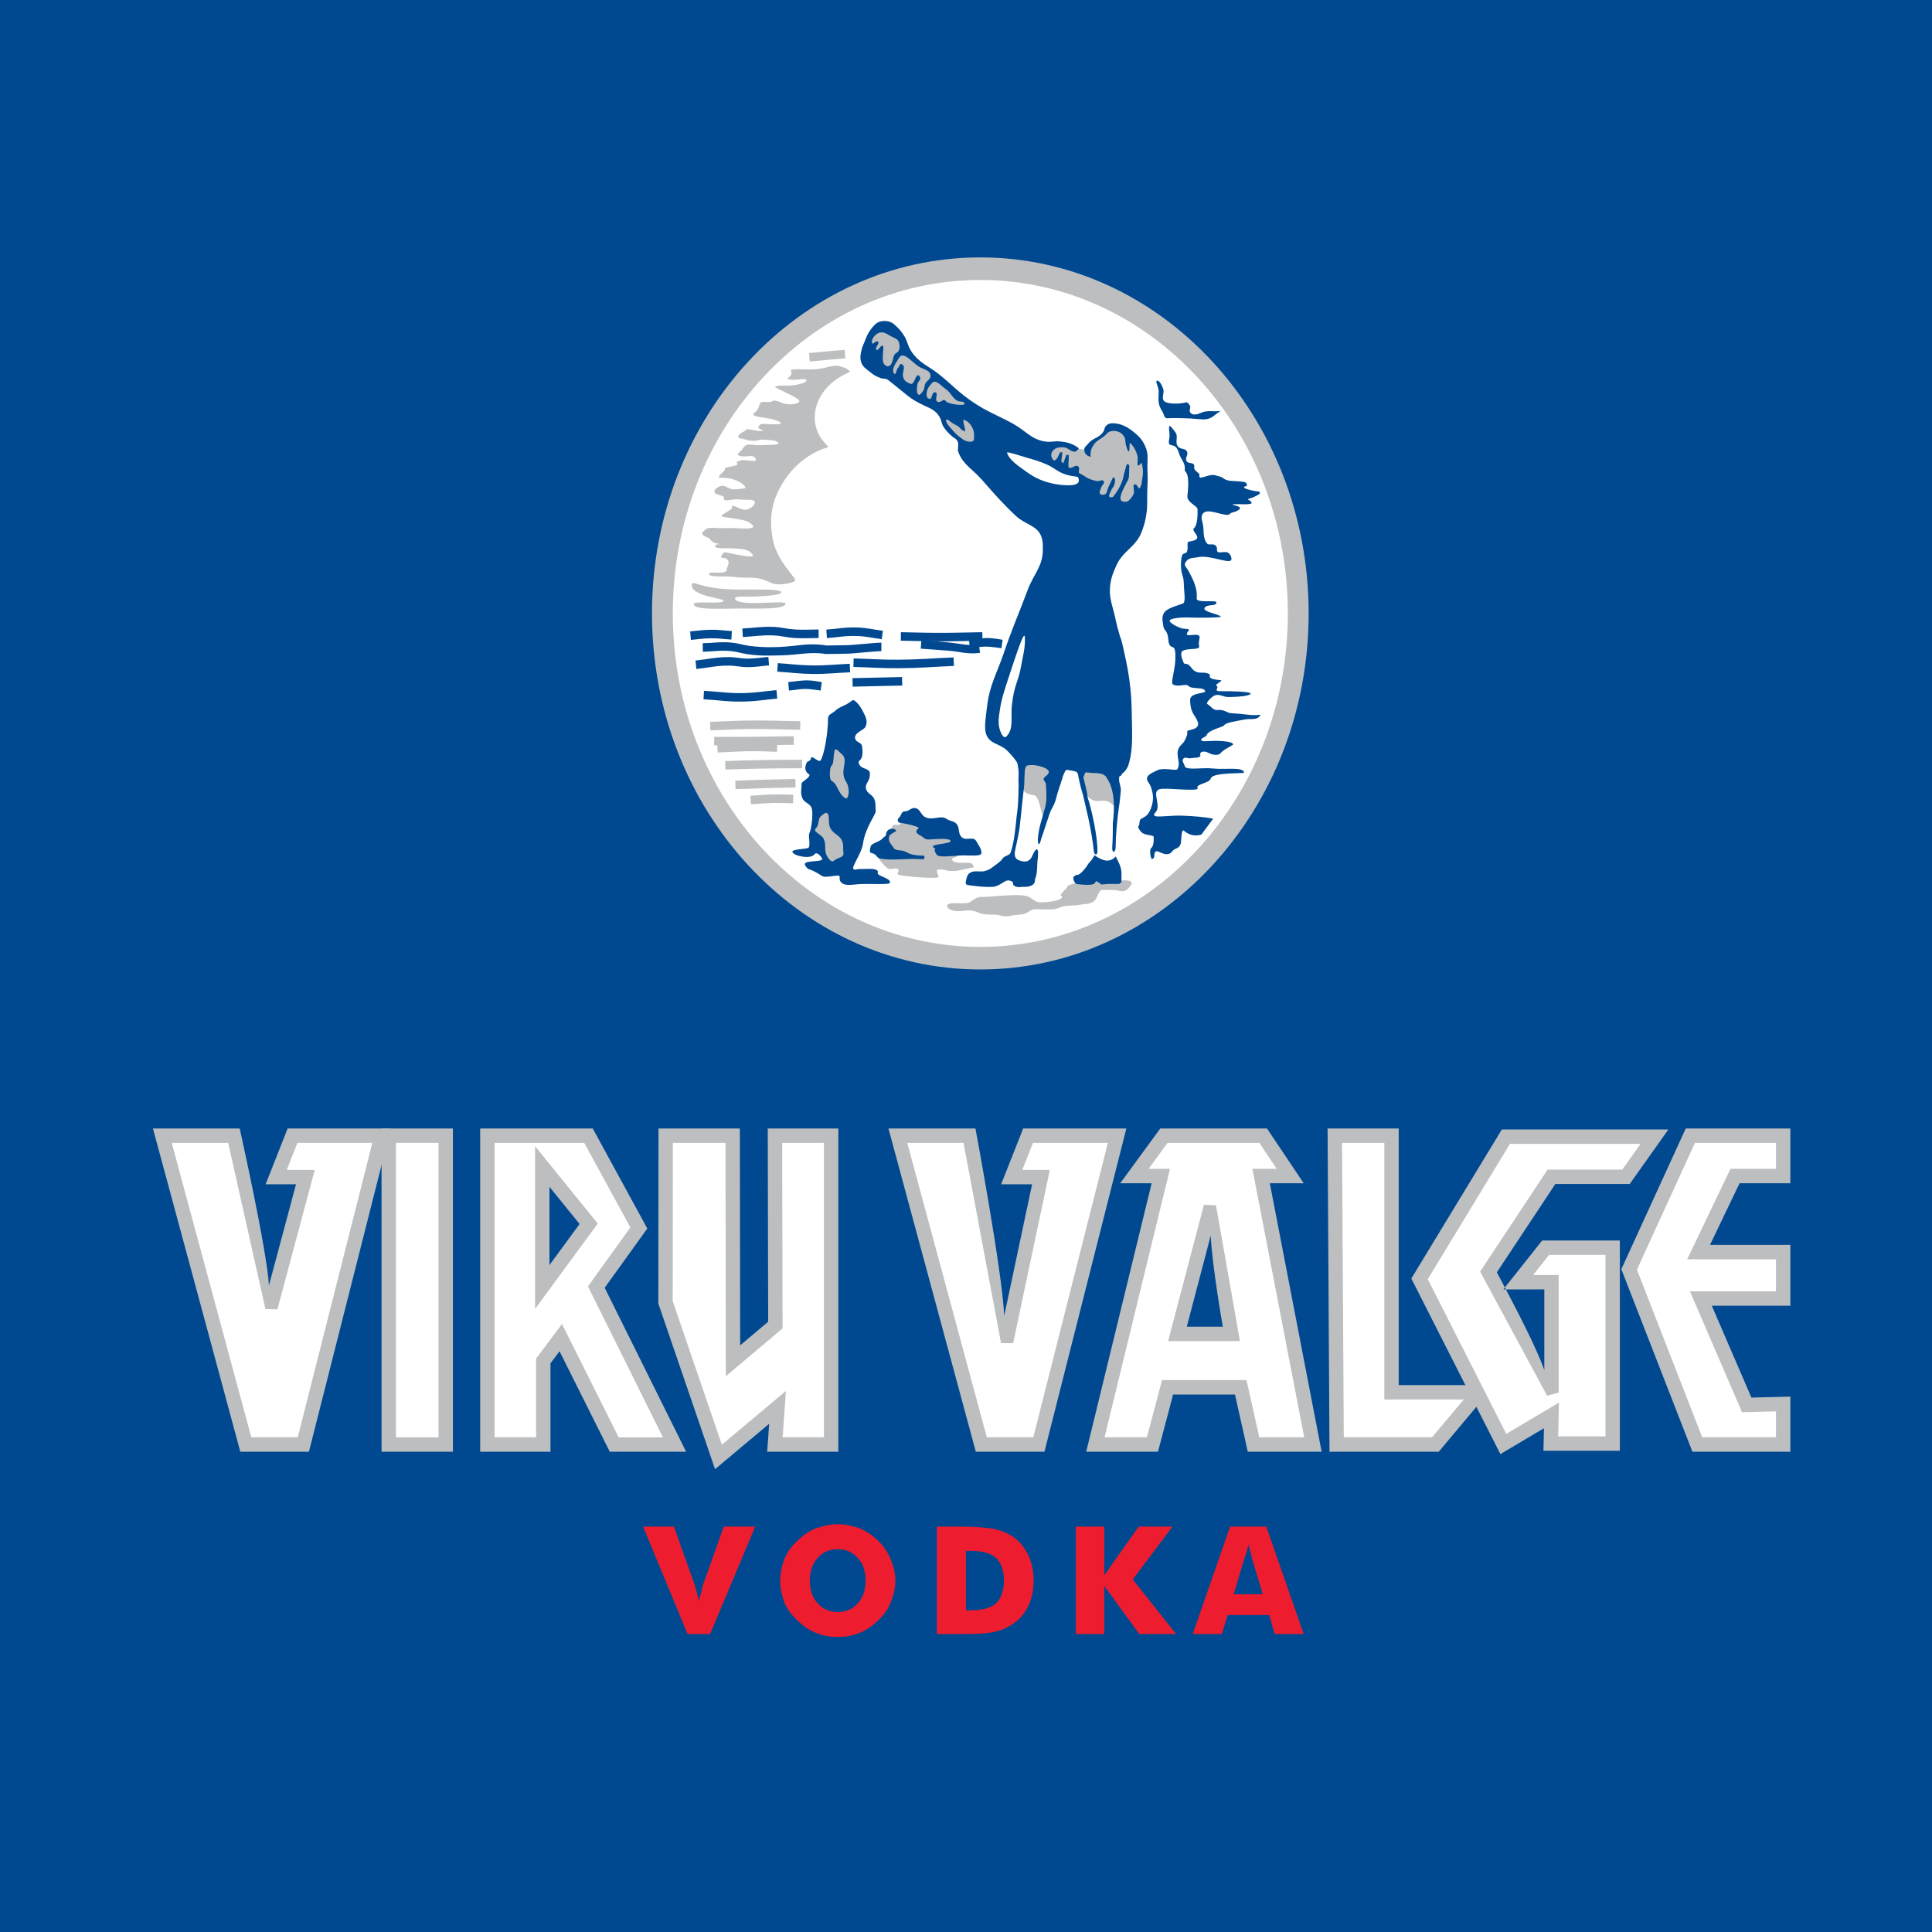
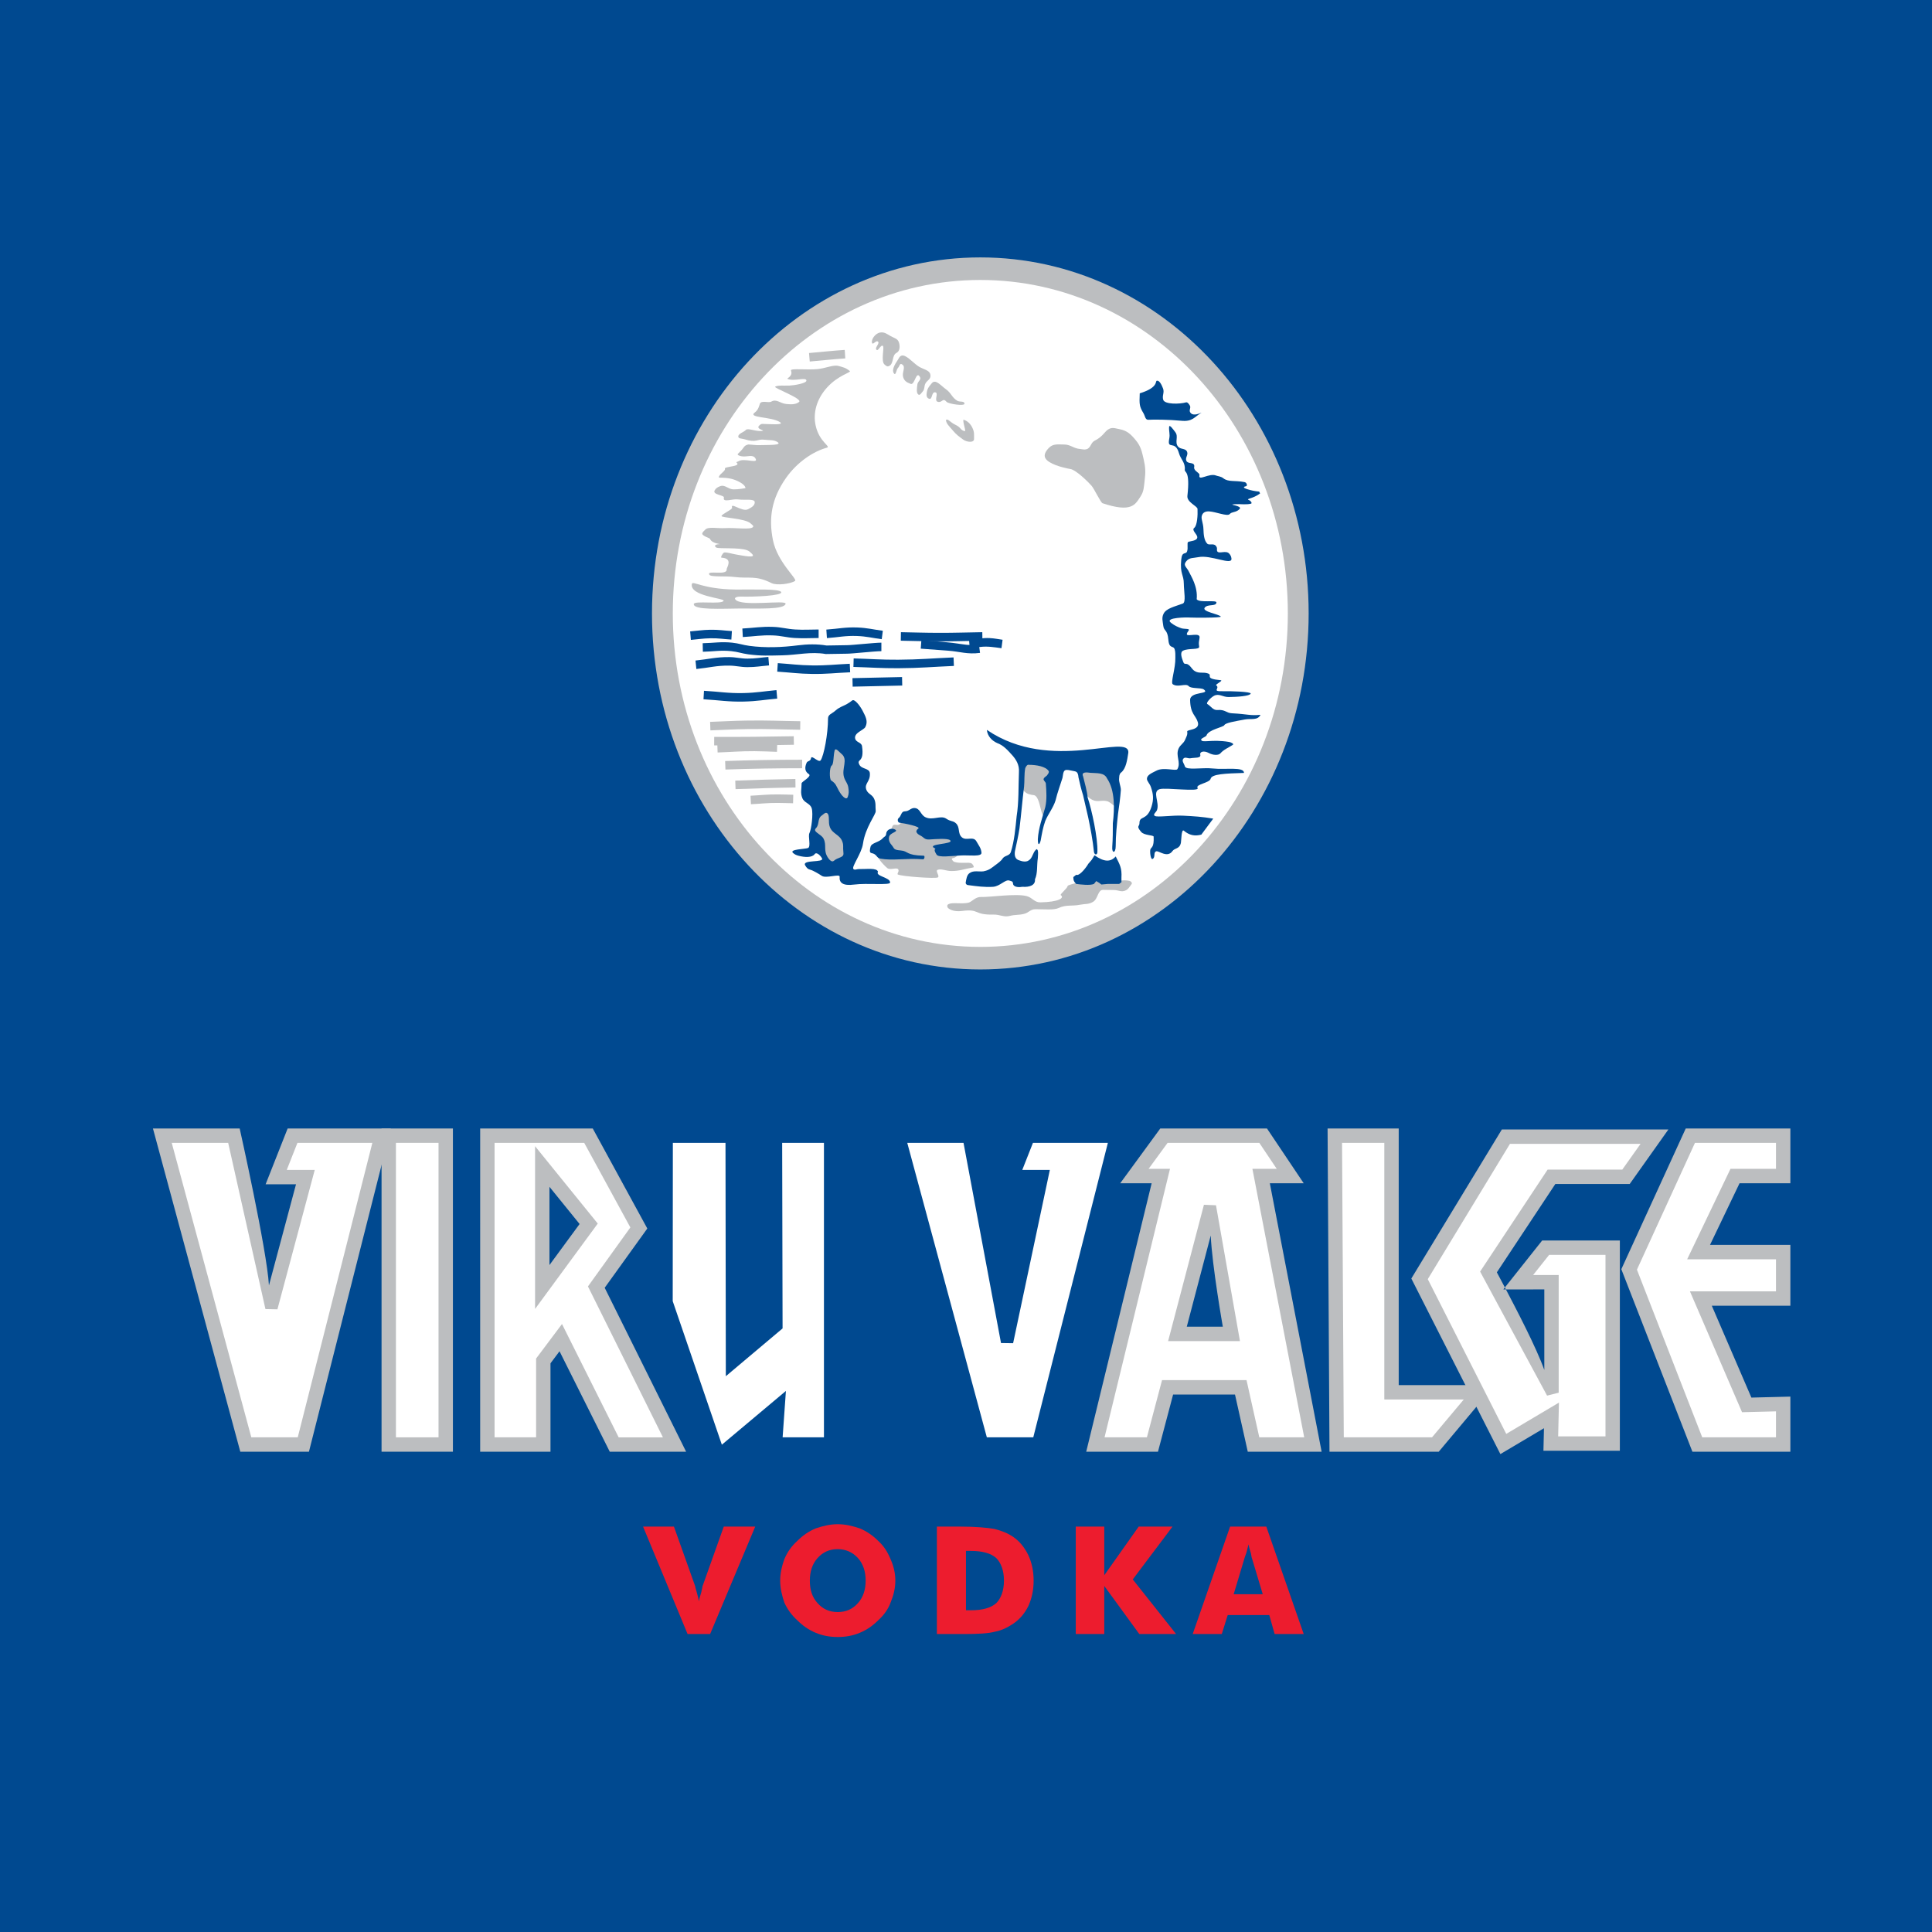
<svg xmlns="http://www.w3.org/2000/svg" version="1.0" id="Layer_1" x="0px" y="0px" width="192.756px" height="192.756px" viewBox="0 0 192.756 192.756" enable-background="new 0 0 192.756 192.756" xml:space="preserve">
  <g>
    <polygon fill-rule="evenodd" clip-rule="evenodd" fill="#004990" points="0,0 192.756,0 192.756,192.756 0,192.756 0,0  " />
    <path fill-rule="evenodd" clip-rule="evenodd" fill="#ED1C2E" d="M68.599,163.027l-4.441-10.719h3.08l2.131,5.98   c0,0.119,0.06,0.236,0.119,0.475c0.059,0.236,0.178,0.592,0.236,1.006c0.06-0.355,0.178-0.65,0.237-0.889   c0.059-0.295,0.119-0.473,0.119-0.592l2.131-5.98h3.139l-4.501,10.719H68.599L68.599,163.027z" />
    <path fill-rule="evenodd" clip-rule="evenodd" fill="#ED1C2E" d="M89.327,157.697c0,0.77-0.178,1.48-0.474,2.191   c-0.237,0.652-0.652,1.244-1.244,1.777c-0.533,0.533-1.125,0.947-1.835,1.242c-0.711,0.297-1.422,0.416-2.191,0.416   c-0.77,0-1.481-0.119-2.191-0.416c-0.71-0.295-1.303-0.709-1.836-1.242c-0.592-0.533-1.006-1.125-1.303-1.777   c-0.237-0.711-0.414-1.422-0.414-2.191s0.177-1.48,0.414-2.133c0.296-0.709,0.71-1.303,1.303-1.836   c0.533-0.531,1.125-0.947,1.836-1.242c0.71-0.238,1.421-0.416,2.191-0.416c0.77,0,1.48,0.178,2.191,0.416   c0.71,0.295,1.303,0.711,1.835,1.242c0.592,0.533,0.948,1.127,1.244,1.836C89.149,156.217,89.327,156.928,89.327,157.697   L89.327,157.697z M83.582,160.836c0.829,0,1.48-0.295,2.014-0.889c0.532-0.592,0.77-1.361,0.77-2.25s-0.237-1.658-0.77-2.25   c-0.533-0.592-1.244-0.889-2.014-0.889c-0.829,0-1.481,0.297-2.014,0.889c-0.533,0.592-0.77,1.361-0.77,2.25   c0,0.947,0.237,1.658,0.77,2.25C82.101,160.541,82.753,160.836,83.582,160.836L83.582,160.836z" />
    <path fill-rule="evenodd" clip-rule="evenodd" fill="#ED1C2E" d="M93.473,163.027v-10.719h2.25c1.658,0,2.843,0.117,3.494,0.236   c0.711,0.178,1.303,0.414,1.836,0.77c0.711,0.475,1.185,1.125,1.54,1.836c0.354,0.771,0.532,1.6,0.532,2.547   s-0.178,1.777-0.532,2.547c-0.355,0.711-0.829,1.303-1.54,1.777c-0.533,0.354-1.125,0.65-1.777,0.77   c-0.651,0.178-1.658,0.236-3.079,0.236h-0.474H93.473L93.473,163.027z M96.374,160.658h0.474c1.185,0,2.014-0.236,2.547-0.711   c0.474-0.473,0.77-1.244,0.77-2.25s-0.296-1.775-0.77-2.25c-0.533-0.475-1.362-0.711-2.547-0.711h-0.474V160.658L96.374,160.658z" />
    <polygon fill-rule="evenodd" clip-rule="evenodd" fill="#ED1C2E" points="107.33,163.027 107.33,152.309 110.173,152.309    110.173,157.164 113.607,152.309 116.983,152.309 113.016,157.578 117.339,163.027 113.667,163.027 110.173,158.23    110.173,163.027 107.33,163.027  " />
    <path fill-rule="evenodd" clip-rule="evenodd" fill="#ED1C2E" d="M123.083,159.059h2.902l-1.066-3.553   c-0.059-0.117-0.059-0.297-0.118-0.533s-0.178-0.533-0.236-0.889c-0.06,0.238-0.119,0.475-0.178,0.711   c-0.06,0.238-0.178,0.475-0.237,0.711L123.083,159.059L123.083,159.059z M118.997,163.027l3.73-10.719h3.613l3.73,10.719h-2.901   l-0.533-1.895h-4.146l-0.593,1.895H118.997L118.997,163.027z" />
    <path fill-rule="evenodd" clip-rule="evenodd" fill="#BCBEC0" d="M26.833,128.244l2.7-10.088h-3.032l2.197-5.566h10.296   l-8.171,32.248h-6.848L15.26,112.59h8.653C23.913,112.59,26.624,124.678,26.833,128.244L26.833,128.244z" />
    <polygon fill-rule="evenodd" clip-rule="evenodd" fill="#BCBEC0" points="38.068,112.59 45.187,112.59 45.187,144.838    38.068,144.838 38.068,112.59  " />
    <path fill-rule="evenodd" clip-rule="evenodd" fill="#BCBEC0" d="M54.922,144.838h-7.015V112.59h11.232l5.443,9.979l-4.252,5.912   l8.124,16.357h-7.618l-5.012-10.023l-0.902,1.205V144.838L54.922,144.838z M57.826,122.119l-3.007-3.711v7.807L57.826,122.119   L57.826,122.119z" />
-     <polygon fill-rule="evenodd" clip-rule="evenodd" fill="#BCBEC0" points="76.599,112.59 83.64,112.59 83.64,144.838    76.543,144.838 76.741,142.049 71.34,146.58 65.682,130.055 65.698,112.59 73.815,112.59 73.847,134.225 76.641,131.871    76.599,112.59  " />
-     <path fill-rule="evenodd" clip-rule="evenodd" fill="#BCBEC0" d="M100.191,131.277l2.781-13.121h-3.089l2.198-5.566h10.295   l-8.17,32.248h-6.849l-8.715-32.248h8.678C97.321,112.59,99.983,126.805,100.191,131.277L100.191,131.277z" />
    <polygon fill-rule="evenodd" clip-rule="evenodd" fill="#BCBEC0" points="143.543,144.838 132.644,144.838 132.453,112.59    139.55,112.59 139.55,138.195 149.113,138.195 143.543,144.838  " />
    <polygon fill-rule="evenodd" clip-rule="evenodd" fill="#BCBEC0" points="168.186,112.59 178.625,112.59 178.625,118.053    173.555,118.053 170.608,124.203 178.625,124.203 178.625,130.271 170.786,130.271 174.737,139.438 178.625,139.34    178.625,144.838 168.852,144.838 161.76,126.629 168.186,112.59  " />
    <path fill-rule="evenodd" clip-rule="evenodd" fill="#BCBEC0" d="M154.076,136.684v-8.039l-3.831,0.002l-0.257-0.002   c3.875-4.881,0,0,3.875-4.881h7.75v20.979h-7.624l0.052-2.248l-4.348,2.58l-8.885-17.516l9.034-14.873h16.616l-3.861,5.441h-7.42   l-5.836,8.814l0.802,1.51C151.224,130.51,153.275,134.422,154.076,136.684L154.076,136.684z" />
    <path fill-rule="evenodd" clip-rule="evenodd" fill="#BCBEC0" d="M117.041,139.133l-1.51,5.705h-7.159l6.529-26.785h-3.136   l3.996-5.463h10.646l3.663,5.463h-3.379l5.168,26.785h-7.368l-1.275-5.705H117.041L117.041,139.133z M120.796,123.264l-2.391,9.102   h3.596C122.001,132.365,120.928,126.283,120.796,123.264L120.796,123.264z" />
    <polygon fill-rule="evenodd" clip-rule="evenodd" fill="#FFFFFF" points="25.074,143.402 29.707,143.402 37.15,114.023    29.675,114.023 28.61,116.723 31.402,116.723 27.679,130.631 26.483,130.607 22.765,114.023 17.134,114.023 25.074,143.402  " />
    <polygon fill-rule="evenodd" clip-rule="evenodd" fill="#FFFFFF" points="43.752,114.023 39.503,114.023 39.503,143.402    43.752,143.402 43.752,114.023  " />
    <path fill-rule="evenodd" clip-rule="evenodd" fill="#FFFFFF" d="M49.342,143.402h4.145v-7.861l2.583-3.443l5.653,11.305h4.417   l-7.479-15.057l4.23-5.883l-4.603-8.439h-8.945V143.402L49.342,143.402z M53.384,114.357l6.254,7.719l-6.254,8.518V114.357   L53.384,114.357z" />
    <polygon fill-rule="evenodd" clip-rule="evenodd" fill="#FFFFFF" points="82.205,114.023 78.037,114.023 78.078,132.537    72.416,137.305 72.383,114.023 67.131,114.023 67.117,129.816 72.02,144.137 78.411,138.773 78.083,143.402 82.205,143.402    82.205,114.023  " />
    <polygon fill-rule="evenodd" clip-rule="evenodd" fill="#FFFFFF" points="98.457,143.402 103.09,143.402 110.533,114.023    103.058,114.023 101.993,116.723 104.743,116.723 101.079,134.012 99.871,133.996 96.13,114.023 90.518,114.023 98.457,143.402     " />
    <path fill-rule="evenodd" clip-rule="evenodd" fill="#FFFFFF" d="M114.427,143.402l1.51-5.705h8.429l1.275,5.705h4.48   l-5.168-26.785h2.428l-1.739-2.594h-9.151l-1.897,2.594h2.136l-6.529,26.785H114.427L114.427,143.402z M116.544,133.801l3.573-13.6   l1.202,0.049l2.392,13.551H116.544L116.544,133.801z" />
    <polygon fill-rule="evenodd" clip-rule="evenodd" fill="#FFFFFF" points="134.07,143.402 142.873,143.402 146.038,139.629    138.114,139.629 138.114,114.023 133.896,114.023 134.07,143.402  " />
    <polygon fill-rule="evenodd" clip-rule="evenodd" fill="#FFFFFF" points="177.19,114.023 169.107,114.023 163.317,126.674    169.832,143.402 177.19,143.402 177.19,140.811 173.804,140.896 168.604,128.836 177.19,128.836 177.19,125.639 168.329,125.639    172.65,116.617 177.19,116.617 177.19,114.023  " />
    <polygon fill-rule="evenodd" clip-rule="evenodd" fill="#FFFFFF" points="161.856,116.691 163.681,114.121 150.65,114.121    142.449,127.621 150.279,143.059 155.537,139.938 155.458,143.307 160.179,143.307 160.179,125.199 154.557,125.199    152.959,127.211 155.511,127.211 155.511,138.949 154.353,139.242 147.671,126.867 154.407,116.691 161.856,116.691  " />
    <path fill-rule="evenodd" clip-rule="evenodd" fill="#FFFFFF" d="M66.838,61.332c0-18.727,13.999-33.906,31.269-33.906   c17.27,0,31.269,15.18,31.269,33.906s-13.999,33.906-31.269,33.906C80.837,95.238,66.838,80.058,66.838,61.332L66.838,61.332z" />
    <path fill-rule="evenodd" clip-rule="evenodd" fill="#BCBEC0" d="M94.535,90.516c-0.091-0.229,0.044-0.318,0.285-0.373   c0.423-0.098,1.506,0.081,1.929-0.13c0.308-0.153,0.625-0.541,1.14-0.521c0.847,0.033,3.483-0.375,4.558-0.083   c0.554,0.151,0.762,0.628,1.335,0.619c1.889-0.033,2.442-0.456,2.052-0.716c-0.12-0.08,0.642-0.663,0.684-0.912   c0.032-0.195,1.901-0.394,1.114-0.715c-0.247-0.101,1.16-0.949,1.588-0.652c0.372,0.258,0.145,0.766,0.497,1.048   c0.367,0.293,0.255-0.169,0.746-0.167c1.4,0.008,1.558-0.165,2.208-0.035c0.152,0.031,0.323,0.204,0.229,0.326   c-0.229,0.292-0.32,0.53-0.66,0.66c-0.39,0.148-0.649-0.053-1.065-0.065c-0.436-0.012-0.456-0.008-1.116-0.018   c-0.553-0.007-0.484,0.886-1.01,1.199c-0.443,0.264-0.786,0.184-1.293,0.284c-0.832,0.166-1.376-0.029-2.149,0.332   c-0.455,0.213-1.389,0.118-2.278,0.115c-0.547-0.001-0.635,0.329-1.164,0.465c-0.521,0.135-0.888,0.066-1.408,0.202   c-0.617,0.16-0.991-0.146-1.628-0.13c-2.019,0.049-1.368-0.601-3.159-0.359C95.128,91.003,94.6,90.679,94.535,90.516L94.535,90.516   z" />
    <path fill-rule="evenodd" clip-rule="evenodd" fill="#BCBEC0" d="M101.86,76.288c0,0.586-0.182,1.155,0,1.856   c0.085,0.325,0.1,0.548,0.326,0.796c0.272,0.299,0.645,0.35,0.962,0.393c0.716,0.098,0.669,2.663,1.162,1.921   c0.521-0.781,0.555-1.131,0.741-1.906c0.262-1.089-0.68-2.166,0.195-2.865c0.694-0.555,1.545-0.567,2.278-0.065   c0.237,0.162,0.483,0.236,0.521,0.521c0.065,0.489-0.268,1.25,0.065,1.921c0.223,0.451,0.429,0.718,0.879,0.945   c0.513,0.257,0.909-0.01,1.465,0.13c0.485,0.122,1.099,1.016,1.172,0.521c0.131-0.879,0.02-1.667-0.521-2.507   c-0.525-0.816-0.521-1.14-1.986-1.498c-1.427-0.349-2.178-0.935-3.646-0.944C104.032,75.498,101.86,74.846,101.86,76.288   L101.86,76.288z" />
    <path fill-rule="evenodd" clip-rule="evenodd" fill="#BCBEC0" d="M104.66,44.673c0.422-0.424,0.9-0.324,1.498-0.325   c0.646-0.002,0.951,0.396,1.596,0.447c0.254,0.02,0.407,0.095,0.651,0.024c0.44-0.13,0.401-0.65,0.813-0.853   c0.749-0.367,0.994-0.873,1.287-1.083c0.424-0.304,0.731-0.149,1.188-0.065c0.755,0.139,1.14,0.514,1.628,1.107   c0.507,0.615,0.601,1.112,0.781,1.888c0.19,0.817,0.202,1.316,0.098,2.149c-0.08,0.639-0.066,1.06-0.423,1.595   c-0.511,0.766-0.847,1.628-3.776,0.651c-0.188-0.062-0.817-1.429-1.107-1.758c-0.369-0.417-1.535-1.554-2.084-1.652   c-0.912-0.163-2.182-0.521-2.507-1.074C104.097,45.374,104.355,44.98,104.66,44.673L104.66,44.673z" />
    <path fill-rule="evenodd" clip-rule="evenodd" fill="#004990" d="M85.027,69.883c0.229-0.181,0.778,0.531,1.042,1.042   c0.294,0.568,0.564,1.056,0.26,1.62c-0.163,0.302-1.142,0.566-1.009,1.148c0.088,0.386,0.626,0.357,0.684,0.749   c0.26,1.758-0.594,1.206-0.261,1.855c0.239,0.466,1.002,0.325,1.042,0.847c0.065,0.846-0.569,1.013-0.358,1.627   c0.151,0.443,0.584,0.487,0.781,0.912c0.205,0.442,0.114,0.753,0.163,1.238c0.032,0.325-1.042,1.628-1.271,3.256   c-0.137,0.979-1.172,2.312-0.953,2.524c0.143,0.138,0.323,0.001,0.53,0.006c0.756,0.018,1.823-0.154,1.92,0.269   c-0.292,0.456,1.238,0.554,1.205,1.075c0.033,0.293-2.321,0.034-3.582,0.202c-1.107,0.147-1.508-0.171-1.448-0.782   c0.033-0.332-1.361,0.204-1.784-0.089c-0.258-0.178-0.871-0.536-1.099-0.592c-0.308-0.077-0.412-0.208-0.554-0.447   c-0.362-0.61,1.906-0.245,1.678-0.701c-0.126-0.252-0.54-0.69-0.734-0.423c-0.26,0.358-0.991,0.324-1.595,0.163   c-0.233-0.062-0.371-0.119-0.554-0.275c-0.45-0.383,1.189-0.388,1.48-0.499c0.326-0.124-0.015-1.18,0.148-1.494   c0.192-0.371,0.391-1.915,0.228-2.462c-0.154-0.518-0.73-0.524-0.936-1.025c-0.218-0.532-0.074-0.898-0.074-1.473   c0-0.171,1.074-0.7,0.716-0.927c-0.553-0.351-0.292-0.929-0.219-1.116c0.094-0.238,0.382-0.106,0.447-0.479   c0.06-0.345,0.759,0.509,0.959,0.222c0.319-0.458,0.734-2.616,0.734-4.179c0-0.395,0.4-0.474,0.692-0.74   C83.891,70.404,84.246,70.501,85.027,69.883L85.027,69.883z" />
    <path fill-rule="evenodd" clip-rule="evenodd" fill="#BCBEC0" d="M83.269,74.888c0.094-0.352,0.44,0.133,0.667,0.309   c0.733,0.567-0.007,1.479,0.277,2.361c0.131,0.407,0.359,0.587,0.423,1.01c0.056,0.364,0.074,0.586-0.056,0.944   c-0.146,0.398-0.628-0.131-0.921-0.684c-0.258-0.487-0.272-0.654-0.731-0.959c-0.195-0.13-0.18-1.353,0.057-1.498   C83.185,76.248,83.139,75.376,83.269,74.888L83.269,74.888z" />
    <path fill-rule="evenodd" clip-rule="evenodd" fill="#BCBEC0" d="M81.973,81.375c0.197-0.138,0.39-0.386,0.573-0.229   c0.267,0.229,0.052,0.867,0.25,1.375c0.269,0.689,0.985,0.74,1.24,1.434c0.157,0.428,0.038,0.438,0.114,1.164   c0.05,0.475-0.535,0.382-0.955,0.764c-0.202,0.184-0.464-0.112-0.611-0.343c-0.458-0.726-0.083-1.204-0.42-1.872   c-0.226-0.447-1.118-0.677-0.764-1.031C81.782,82.253,81.53,81.685,81.973,81.375L81.973,81.375z" />
    <path fill-rule="evenodd" clip-rule="evenodd" fill="#BCBEC0" d="M84.791,37.021c0.163,0.131-1.152,0.407-2.262,1.626   c-1.083,1.189-1.417,2.575-1.157,3.786c0.369,1.717,1.596,2.11,1.107,2.24c-1.293,0.345-2.936,1.407-4.07,3.028   c-1.413,2.02-1.742,3.964-1.293,6.187c0.447,2.214,2.473,3.884,2.205,4.07c-0.423,0.293-1.823,0.479-2.344,0.219   c-1.608-0.804-2.236-0.428-3.679-0.61c-0.981-0.124-2.364,0.033-2.527-0.228c-0.317-0.508,1.827,0.147,1.728-0.554   c-0.017-0.119,0.692-1.081-0.512-1.146c-0.137-0.007,0.133-0.493,0.269-0.514c0.277-0.042,0.749,0.127,1.237,0.207   c0.658,0.106,2.035,0.41,1.516-0.092c-0.164-0.158-0.261-0.26-0.473-0.343c-0.749-0.293-2.761-0.13-3.054-0.26   c-0.155-0.069-0.332-0.326,0.319-0.35c0.191-0.007-0.767-0.033-0.962-0.521c-0.042-0.106-0.92-0.31-0.757-0.604   c0.078-0.141,0.17-0.197,0.278-0.317c0.293-0.325,1.196-0.112,1.962-0.154c1.091-0.06,2.54,0.187,2.8-0.106   c0.11-0.124-0.111-0.241-0.228-0.358c-0.521-0.521-2.968-0.559-2.906-0.749c0.074-0.228,1.109-0.645,1.05-0.829   c-0.185-0.584,1.014,0.44,1.563,0.169c0.349-0.172,0.701-0.357,0.701-0.708c0-0.391-1.021-0.184-1.678-0.284   c-0.544-0.083-1.542,0.36-1.4-0.171c0.074-0.278-1.208-0.268-0.912-0.75c0.134-0.216,0.286-0.296,0.521-0.391   c0.497-0.198,0.801,0.295,1.335,0.311c0.473,0.014,1.207-0.122,1.207-0.122c-0.02-0.423-0.959-0.832-1.435-0.938   c-0.879-0.195-1.298-0.013-1.22-0.204c0.13-0.317,0.687-0.591,0.602-0.797c-0.098-0.236,1.66-0.204,1.172-0.604   c-0.088-0.072,0.115-0.095,0.195-0.146c0.565-0.352,2.023,0.306,1.687-0.269c-0.271-0.464-0.807-0.13-1.361-0.219   c-0.179-0.029-0.512-0.118-0.391-0.252c0.163-0.18,0.353-0.311,0.61-0.686c0.106-0.155,0.255-0.189,0.417-0.243   c0.521,0.025,0.725,0.084,1.188,0.065c0.683-0.028,2.279,0.042,1.726-0.311c-0.374-0.238-0.771-0.161-1.27-0.226   c-0.781-0.102-0.814,0.34-2.019-0.05c-0.237-0.076-0.647-0.039-0.618-0.293c0.032-0.293,0.569-0.417,0.755-0.633   c0.195-0.228,0.993,0.177,1.622,0.097c0.401-0.051-0.67-0.17-0.293-0.53c0.104-0.099,0.182-0.173,0.326-0.171   c0.585,0.009,2.268,0.153,1.743-0.181c-0.897-0.568-3.273-0.4-2.492-0.968c0.358-0.26,0.44-0.723,0.495-0.862   c0.144-0.373,0.873-0.056,1.132-0.21c0.52-0.307,0.898,0.18,1.499,0.234c0.352,0.032,0.917,0.097,1.278-0.204   c0.391-0.326-2.58-1.4-2.385-1.521c0.26-0.163,0.872-0.092,1.432-0.113c0.435-0.016,1.693-0.22,1.687-0.497   c-0.009-0.391-1.231,0.121-1.882-0.171c-0.128-0.058,0.569-0.244,0.341-0.83c-0.097-0.25,1.623-0.042,2.655-0.145   c0.824-0.082,1.563-0.458,2.102-0.311C84.131,36.645,84.356,36.674,84.791,37.021L84.791,37.021z" />
    <path fill-rule="evenodd" clip-rule="evenodd" fill="#004990" d="M68.858,62.995c0.785-0.064,1.226-0.151,2.013-0.164   c0.84-0.014,1.312,0.079,2.15,0.131l-0.052,0.848c-0.812-0.05-1.269-0.143-2.083-0.129c-0.767,0.013-1.195,0.099-1.959,0.161   L68.858,62.995L68.858,62.995z" />
    <path fill-rule="evenodd" clip-rule="evenodd" fill="#004990" d="M74.066,62.708c1.195-0.064,1.869-0.206,3.065-0.164   c0.873,0.031,1.352,0.211,2.224,0.261c0.903,0.052,1.415,0,2.32,0l0,0.85c-0.924,0-1.446,0.053-2.369-0.001   c-0.864-0.05-1.339-0.229-2.205-0.26c-1.167-0.042-1.824,0.1-2.99,0.163L74.066,62.708L74.066,62.708z" />
    <path fill-rule="evenodd" clip-rule="evenodd" fill="#004990" d="M69.389,65.902c1.313-0.135,2.048-0.356,3.368-0.343   c0.712,0.007,1.108,0.151,1.819,0.152c0.815,0,1.271-0.103,2.083-0.168l0.068,0.846c-0.839,0.068-1.309,0.171-2.15,0.171   c-0.715,0-1.112-0.145-1.827-0.152c-1.284-0.013-1.997,0.208-3.274,0.338L69.389,65.902L69.389,65.902z" />
    <path fill-rule="evenodd" clip-rule="evenodd" fill="#004990" d="M77.6,66.161c1.337,0.088,2.088,0.21,3.429,0.227   c1.465,0.019,2.289-0.099,3.753-0.163l0.037,0.849c-1.482,0.064-2.317,0.183-3.8,0.164c-1.358-0.018-2.119-0.14-3.474-0.229   L77.6,66.161L77.6,66.161z" />
    <path fill-rule="evenodd" clip-rule="evenodd" fill="#004990" d="M70.237,68.92c1.548,0.088,2.42,0.264,3.97,0.227   c1.276-0.031,1.989-0.178,3.261-0.292l0.075,0.846c-1.293,0.115-2.018,0.263-3.316,0.295c-1.578,0.038-2.464-0.14-4.039-0.229   L70.237,68.92L70.237,68.92z" />
    <polygon fill-rule="evenodd" clip-rule="evenodd" fill="#004990" points="85.05,67.659 89.998,67.549 90.016,68.398 85.07,68.507    85.05,67.659  " />
    <path fill-rule="evenodd" clip-rule="evenodd" fill="#004990" d="M85.17,65.689c1.734,0.051,2.711,0.139,4.446,0.13   c2.155-0.011,3.367-0.139,5.52-0.228l0.035,0.849c-2.165,0.089-3.384,0.218-5.551,0.229c-1.746,0.008-2.729-0.08-4.475-0.131   L85.17,65.689L85.17,65.689z" />
    <path fill-rule="evenodd" clip-rule="evenodd" fill="#004990" d="M89.886,63.074c1.47,0.025,2.299,0.062,3.77,0.065   c1.696,0.003,2.652-0.04,4.348-0.065l0.013,0.849c-1.701,0.025-2.661,0.068-4.362,0.064c-1.475-0.002-2.308-0.039-3.783-0.064   L89.886,63.074L89.886,63.074z" />
    <path fill-rule="evenodd" clip-rule="evenodd" fill="#004990" d="M82.444,62.815c1.206-0.083,1.884-0.257,3.091-0.211   c1,0.038,1.552,0.199,2.545,0.327l-0.109,0.842c-0.963-0.124-1.499-0.283-2.469-0.32c-1.172-0.045-1.83,0.129-3,0.21L82.444,62.815   L82.444,62.815z" />
-     <path fill-rule="evenodd" clip-rule="evenodd" fill="#004990" d="M78.646,68.05c0.699-0.057,1.367-0.2,2.074-0.164   c0.5,0.025,0.776,0.101,1.272,0.166l-0.111,0.842c-0.771-0.101-1.356-0.215-2.14-0.12c-0.313,0.039-0.626,0.09-1.027,0.122   L78.646,68.05L78.646,68.05z" />
    <path fill-rule="evenodd" clip-rule="evenodd" fill="#BCBEC0" d="M70.849,72.021c1.451-0.051,2.269-0.109,3.72-0.13   c2.059-0.03,3.22,0.04,5.278,0.065l-0.011,0.85c-2.049-0.026-3.206-0.095-5.255-0.065c-1.444,0.02-2.259,0.079-3.703,0.13   L70.849,72.021L70.849,72.021z" />
    <path fill-rule="evenodd" clip-rule="evenodd" fill="#BCBEC0" d="M71.257,73.519c2.649,0.012,5.285-0.014,7.934-0.065l0.017,0.849   c-2.656,0.052-5.298,0.078-7.955,0.065L71.257,73.519L71.257,73.519z" />
    <path fill-rule="evenodd" clip-rule="evenodd" fill="#BCBEC0" d="M71.566,74.227c1.454-0.051,2.273-0.137,3.728-0.131   c0.878,0.004,1.372,0.04,2.25,0.065l-0.025,0.849c-0.869-0.025-1.359-0.061-2.228-0.065c-1.442-0.006-2.254,0.079-3.695,0.13   L71.566,74.227L71.566,74.227z" />
    <path fill-rule="evenodd" clip-rule="evenodd" fill="#BCBEC0" d="M72.347,75.928c2.569-0.09,5.113-0.13,7.683-0.13v0.849   c-2.561,0-5.094,0.041-7.653,0.13L72.347,75.928L72.347,75.928z" />
    <path fill-rule="evenodd" clip-rule="evenodd" fill="#BCBEC0" d="M73.356,77.883c2.001-0.071,3.998-0.135,6-0.164l0.012,0.85   c-1.997,0.028-3.986,0.092-5.982,0.163L73.356,77.883L73.356,77.883z" />
    <path fill-rule="evenodd" clip-rule="evenodd" fill="#BCBEC0" d="M74.881,79.389c1.063-0.051,1.662-0.138,2.726-0.13   c0.599,0.004,0.938,0.02,1.537,0.033l-0.019,0.849c-0.594-0.013-0.929-0.029-1.524-0.033c-1.046-0.007-1.635,0.08-2.679,0.13   L74.881,79.389L74.881,79.389z" />
    <path fill-rule="evenodd" clip-rule="evenodd" fill="#BCBEC0" d="M93.362,82.247c-0.445-0.196-0.744-0.192-1.172-0.423   c-0.422-0.229-0.502-0.68-0.977-0.749c-0.415-0.061-0.718-0.004-1.042,0.26c-0.305,0.249-0.109,0.687-0.432,0.912   c-0.231,0.161-0.589-0.104-0.699,0.186c-0.139,0.367-0.215,0.478-0.334,0.791c-0.146,0.383-0.407,0.566-0.391,0.977   c0.026,0.666,0.752,0.743,1.335,1.066c0.866,0.479-1.977-0.095-2.08,0.049c-0.163,0.228,0.843,1.229,0.973,1.31   c0.375,0.23,1.082-0.212,1.107,0.228c0.009,0.157-0.184,0.348-0.065,0.399c0.456,0.195,3.679,0.423,3.972,0.293   c0.248-0.11-0.267-0.65-0.018-0.758c0.358-0.154,0.862,0.122,1.417,0.115c0.85-0.01,1.172-0.195,2.149-0.358   c0.131-0.022-0.058-0.333-0.171-0.4c-0.276-0.163-1.131,0.042-1.717-0.154c-0.151-0.05-0.351-0.324-0.196-0.358   c0.586-0.13,0.446-0.424,0.791-0.447c0.488-0.033,0.866-0.833,0.479-0.986C94.567,83.516,94.62,82.799,93.362,82.247L93.362,82.247   z" />
    <path fill-rule="evenodd" clip-rule="evenodd" fill="#BCBEC0" d="M69.025,58.275c0.07-0.393,1.006,0.5,4.336,0.542   c1.789,0.023,4.489-0.109,4.584,0.271c0.086,0.346-2.681,0.476-4.065,0.433c-0.205-0.006-0.68,0.057-0.519,0.28   c0.562,0.778,5.103,0.008,5.017,0.441c-0.119,0.594-2.761,0.456-4.541,0.467c-1.809,0.012-4.67,0.182-4.616-0.444   c0.032-0.366,2.8,0.067,2.973-0.323C72.311,59.677,68.809,59.498,69.025,58.275L69.025,58.275z" />
    <path fill-rule="evenodd" clip-rule="evenodd" fill="#004990" d="M70.107,64.174c1.15-0.022,1.806-0.172,2.95-0.054   c0.673,0.069,1.035,0.229,1.706,0.318c1.603,0.215,3.256,0.149,4.856-0.054c0.926-0.118,1.916-0.14,2.841,0.018   c0.61-0.001,1.582-0.033,2.047-0.033c0.529,0,2.751-0.251,3.428-0.251v0.849c-0.676,0-2.899,0.252-3.428,0.252   c-0.475,0-1.477,0.033-2.083,0.033h-0.037c-1.49-0.263-2.874,0.104-4.351,0.13c-1.321,0.024-2.076,0.074-3.386-0.101   c-0.66-0.089-1.017-0.247-1.68-0.315c-1.104-0.114-1.736,0.037-2.846,0.059L70.107,64.174L70.107,64.174z" />
    <path fill-rule="evenodd" clip-rule="evenodd" fill="#004990" d="M116.643,42.598c0.024-0.315,0.426,0.271,0.619,0.521   c0.345,0.447-0.085,0.977,0.26,1.424c0.251,0.326,0.752,0.151,0.912,0.53c0.139,0.328-0.219,0.59-0.065,0.912   c0.152,0.318,0.716,0.109,0.781,0.456c0.022,0.118-0.037,0.193,0,0.308c0.107,0.327,0.571,0.441,0.521,0.668   c-0.142,0.636,0.985-0.261,1.669,0.032c0.132,0.057,0.475,0.078,0.703,0.261c0.507,0.405,1.127,0.195,2.136,0.391   c0.201,0.039,0.323,0.376,0.122,0.414c-0.685,0.13,0.599,0.475,1.328,0.53l0.089,0.187c-0.781,0.586-1.521,0.498-1.066,0.684   c0.135,0.055,0.305,0.299,0.163,0.334c-0.521,0.13-1.014,0.015-1.66,0.056c-0.765,0.049,0.887,0.134,0.506,0.497   c-0.375,0.358-0.749,0.228-0.977,0.489c-0.229,0.26-1.394-0.237-2.045-0.27c-0.38-0.019-0.632,0.109-0.731,0.423   c-0.106,0.334,0.141,0.69,0.161,1.366c0.015,0.458,0.051,1.102,0.375,1.426c0.229,0.228,0.739-0.151,0.953,0.375   c0.062,0.155-0.036,0.294,0.071,0.423c0.188,0.228,0.859-0.149,1.166,0.195c0.14,0.157,0.2,0.281,0.228,0.489   c0.098,0.749-2.053-0.399-3.321-0.13c-0.472,0.1-0.863,0.02-1.172,0.391c-0.382,0.458,0.026,0.562,0.274,1.108   c0.163,0.358,0.881,1.431,0.751,2.702c0.293,0.39,2.003,0.032,1.97,0.325c-0.047,0.422-0.85,0.121-1.163,0.503   c-0.334,0.409,1.398,0.637,1.595,0.897c0.107,0.144-2.89,0.113-3.068,0.097c-0.358-0.032-2.442,0-1.963,0.465   c0.138,0.133,0.49,0.379,0.855,0.512c0.356,0.129,0.227,0.118,0.812,0.163c0.426,0.033-0.03,0.267-0.021,0.522   c0.01,0.299,1.358-0.238,1.27,0.351c-0.059,0.389-0.106,0.495-0.041,0.886c0.06,0.354-1.042,0.13-1.604,0.406   c-0.347,0.169-0.126,0.738,0.009,1.102c0.137,0.373,0.24,0.08,0.553,0.325c0.27,0.21,0.325,0.445,0.619,0.619   c0.443,0.263,0.815,0.058,1.302,0.228c0.529,0.185-0.455,0.512,1.268,0.675c0.305,0.029-0.575,0.423-0.446,0.512   c0.431,0.3-0.527,0.619,0.677,0.586c0.72-0.019,2.817,0.042,2.762,0.237c-0.072,0.25-1.337,0.334-2.208,0.343   c-0.573,0.006-0.966-0.397-1.465-0.115c-0.354,0.2-0.814,0.716-0.651,0.814c0.38,0.228,0.567,0.631,1.009,0.595   c0.781-0.065,0.86,0.295,1.433,0.326c1.693,0.089,1.749,0.253,2.863,0.154c-0.293,0.586-0.937,0.35-1.561,0.465   c-1.032,0.189-1.939,0.335-2.051,0.568c-0.099,0.204-1.598,0.449-1.776,1.023c-0.04,0.125-0.56,0.289-0.537,0.419   c0.065,0.381,0.979-0.065,2.769,0.228c0.188,0.031,0.55,0.188,0.391,0.293c-0.391,0.261-0.915,0.471-1.237,0.847   c-0.194,0.228-0.748,0.185-1.139-0.026c-0.554-0.299-0.944-0.104-0.871,0.157c0.108,0.382-0.563,0.278-0.953,0.358   c-0.279,0.058-0.545-0.178-0.731,0.039c-0.197,0.23,0.08,0.504,0.146,0.765c0.107,0.43,1.732,0.096,2.833,0.221   c1.2,0.136,3.096-0.21,3.065,0.44c-1.828,0.057-3.212,0.102-3.326,0.586c-0.098,0.415-1.53,0.545-1.302,0.912   c0.267,0.43-3.174-0.065-3.783,0.122c-0.778,0.238,0.017,1.314-0.264,2.084c-0.083,0.229-0.449,0.442-0.219,0.585   c0.261,0.163,1.729-0.081,2.833-0.023c1.173,0.061,1.839,0.1,2.997,0.293l-1.187,1.596c-0.674,0.183-1.21,0.055-1.746-0.391   c-0.252-0.209-0.247,0.98-0.293,1.205c-0.13,0.643-0.612,0.503-0.838,0.823c-0.521,0.74-1.367-0.059-1.628,0.03   c-0.31,0.106-0.045,0.595-0.357,0.758c-0.205,0.106-0.294-0.764-0.22-0.959c0.088-0.231,0.373-0.163,0.323-1.261   c-0.008-0.172-0.931-0.108-1.243-0.473c-0.53-0.619-0.168-0.524-0.172-0.871c-0.009-0.8,0.749-0.195,1.205-1.66   c0.226-0.728,0.182-1.232-0.065-1.954c-0.109-0.319-0.376-0.578-0.391-0.773c-0.034-0.434,0.505-0.622,0.944-0.855   c0.723-0.383,1.962,0.074,2.092-0.154c0.387-0.676-0.214-1.329,0.122-2.06c0.178-0.387,0.489-0.484,0.651-0.878   c0.123-0.3,0.26-0.486,0.204-0.805c-0.042-0.237,1.293-0.113,1.065-0.927c-0.193-0.689-0.749-0.808-0.773-2.219   c-0.015-0.901,2.076-0.542,1.359-1.063c-0.264-0.192-1.25-0.05-1.498-0.326c-0.293-0.325-1.085,0.169-1.595-0.195   c-0.228-0.163,0.29-1.604,0.261-2.637c-0.01-0.325,0.023-0.518-0.065-0.83c-0.125-0.437-0.554,0.006-0.634-0.979   c-0.085-1.04-0.441-0.812-0.506-1.383c-0.054-0.467-0.178-0.784,0.032-1.205c0.261-0.521,1.062-0.7,1.912-1.007   c0.344-0.124,0.113-1.212,0.106-1.989c-0.008-0.932-0.391-0.944-0.26-2.376c0.084-0.929,0.448-0.469,0.586-0.847   c0.125-0.345-0.033-0.847,0.106-0.936c0.136-0.087,0.911-0.091,0.911-0.464c0-0.326-0.607-0.707-0.302-0.944   c0.293-0.228,0.358-1.27,0.326-1.888c-0.016-0.292-1.082-0.664-1.01-1.302c0.293-2.605-0.293-2.279-0.261-2.605   c0.072-0.725-0.405-1.032-0.577-1.646c-0.391-1.4-1.213-0.243-0.968-1.48C116.746,43.301,116.61,43.021,116.643,42.598   L116.643,42.598z" />
    <path fill-rule="evenodd" clip-rule="evenodd" fill="#FFFFFF" d="M127.521,62.19c-0.401,0.293-1.229-0.252-1.271,0.252   c-0.019,0.225,0.007,0.398,0.171,0.553c0.193,0.182,0.756-0.048,0.651,0.195c-0.13,0.302-0.292,0.254-0.358,0.477   c-0.139,0.47,0.63,0.867,0.539,1.136s-0.647,0.354-0.474,0.578c0.38,0.488-0.032,0.977,0.172,1.077   c0.15,0.073,0.325-0.035,0.424-0.36c0.182-0.609,0.194-0.989,0.254-1.628c0.05-0.544-0.125-0.619,0.038-1.4   C127.741,62.715,127.814,61.977,127.521,62.19L127.521,62.19z" />
    <path fill-rule="evenodd" clip-rule="evenodd" fill="#004990" d="M89.651,81.627c0.042-0.033,0.078-0.071,0.108-0.111   c0.176-0.239,0.182-0.572,0.543-0.572c0.401,0,0.577-0.368,0.977-0.326c0.537,0.057,0.558,0.672,1.042,0.912   c0.73,0.361,1.53-0.228,2.084,0.147c0.466,0.317,0.669,0.18,0.977,0.471c0.428,0.405,0.141,1.007,0.586,1.392   c0.443,0.383,1.14-0.154,1.448,0.399c0.236,0.424,0.47,0.675,0.506,1.14c0.032,0.423-1.206,0.232-1.986,0.267   c-0.978,0.042-2.345,0.254-2.507-0.104c-0.423-0.651,0.065-0.503-0.163-0.601c-0.944-0.488,1.951-0.387,1.533-0.805   c-0.229-0.228-1.5-0.115-2.054-0.083c-0.237,0.015-0.406-0.009-0.586-0.163c-0.379-0.325-0.506-0.236-0.701-0.53   c-0.083-0.124,0.019-0.308,0.148-0.382c0.358-0.204-1.53-0.562-1.856-0.595C89.567,82.065,89.507,81.739,89.651,81.627   L89.651,81.627z" />
    <path fill-rule="evenodd" clip-rule="evenodd" fill="#004990" d="M88.414,83.191c-0.02,0.272-0.196,0.269-0.334,0.43   c-0.383,0.445-1.131,0.449-1.229,0.873c-0.055,0.238-0.143,0.576,0.098,0.618c0.554,0.098,0.48,0.48,0.879,0.554   c1.237,0.228,2.508-0.065,4.266,0.065c0.142,0.011,0.207-0.355,0.065-0.358c-1.791-0.033-1.521-0.458-2.279-0.521   c-0.781-0.065-0.623-0.191-0.879-0.488c-0.236-0.274-0.373-0.527-0.293-0.879c0.096-0.427,0.978-0.493,0.603-0.718   C88.983,82.57,88.446,82.735,88.414,83.191L88.414,83.191z" />
    <path fill-rule="evenodd" clip-rule="evenodd" fill="#004990" d="M96.682,63.827c0.701-0.057,1.368-0.203,2.077-0.164   c0.498,0.027,0.773,0.101,1.269,0.166l-0.11,0.842c-0.754-0.099-1.374-0.216-2.14-0.122c-0.313,0.039-0.626,0.092-1.027,0.124   L96.682,63.827L96.682,63.827z" />
-     <path fill-rule="evenodd" clip-rule="evenodd" fill="#004990" d="M115.421,37.983c0.258-0.043,0.481,0.418,0.618,0.782   c0.154,0.41-0.115,0.704,0.015,1.122c0.148,0.473,1.646,0.44,2.265,0.26c0.158-0.046,0.289,0.145,0.391,0.311   c0.137,0.225-0.104,0.45,0.032,0.675c0.232,0.379,0.749,0.204,1.14,0.032c0.572-0.251,1.155-0.074,1.891-0.154   c-0.732,0.435-0.891,0.925-2.027,0.814c-1.236-0.122-2.761-0.13-3.282-0.098c-0.316,0.02-0.325-0.379-0.488-0.651   c-0.403-0.677-0.423-0.846-0.373-1.986C115.62,38.653,115.226,38.016,115.421,37.983L115.421,37.983z" />
+     <path fill-rule="evenodd" clip-rule="evenodd" fill="#004990" d="M115.421,37.983c0.258-0.043,0.481,0.418,0.618,0.782   c0.154,0.41-0.115,0.704,0.015,1.122c0.148,0.473,1.646,0.44,2.265,0.26c0.158-0.046,0.289,0.145,0.391,0.311   c0.137,0.225-0.104,0.45,0.032,0.675c0.232,0.379,0.749,0.204,1.14,0.032c-0.732,0.435-0.891,0.925-2.027,0.814c-1.236-0.122-2.761-0.13-3.282-0.098c-0.316,0.02-0.325-0.379-0.488-0.651   c-0.403-0.677-0.423-0.846-0.373-1.986C115.62,38.653,115.226,38.016,115.421,37.983L115.421,37.983z" />
    <path fill-rule="evenodd" clip-rule="evenodd" fill="#BCBEC0" d="M67.125,61.202c0-18.375,13.736-33.27,30.681-33.27   c16.945,0,30.682,14.895,30.682,33.27c0,18.375-13.736,33.27-30.682,33.27C80.862,94.471,67.125,79.577,67.125,61.202   L67.125,61.202z M65.049,61.202c0-19.618,14.666-35.521,32.757-35.521s32.758,15.903,32.758,35.521   c0,19.619-14.666,35.521-32.758,35.521S65.049,80.82,65.049,61.202L65.049,61.202z" />
    <path fill-rule="evenodd" clip-rule="evenodd" fill="#BCBEC0" d="M80.716,35.222c1.19-0.104,2.369-0.231,3.563-0.311l0.056,0.848   c-1.189,0.079-2.36,0.206-3.546,0.31L80.716,35.222L80.716,35.222z" />
-     <path fill-rule="evenodd" clip-rule="evenodd" fill="#004990" d="M110.814,43.027c-0.326,0.076-0.417,0.318-0.684,0.521   c-0.423,0.322-0.764,0.426-1.042,0.879c-0.137,0.224-0.216,0.361-0.261,0.619c-0.035,0.2-0.035,0.32,0,0.521   c-0.375-0.039-0.663-0.338-0.651-0.716c0.009-0.274,0.222-0.369,0.392-0.586c0.455-0.585,1.088-0.553,1.497-1.172   c0.147-0.223,0.104-0.431,0.293-0.619c0.219-0.216,0.442-0.256,0.749-0.243c0.781,0.033,1.396,0.37,2.084,0.936   c0.5,0.411,0.765,0.708,1.042,1.293c0.41,0.865,0.204,1.486,0.251,2.442c0.044,0.862,0.001,1.351-0.023,2.214   c-0.025,0.876,0.042,1.38-0.098,2.247c-0.108,0.675-0.215,1.053-0.456,1.693c-0.581,1.545-1.876,1.874-2.539,3.386   c-0.311,0.707-0.49,1.124-0.595,1.889c-0.179,1.297,0.228,2.039,0.497,3.321c0.148,0.71,0.309,1.292,0.472,1.845   c0.053,0.18,0.13,0.302,0.179,0.517c0.286,1.235,0.58,2.503,0.749,3.76c0.191,1.413,0.23,2.221,0.252,3.646   c0.026,1.815,0.122,3.231-0.261,4.647c-0.093,0.347-0.177,0.571-0.414,0.855c-0.109,0.131-0.192,0.187-0.326,0.293   c0.033,0.418-1.219,0.323-1.465,0.115c-0.123-0.103-0.207-0.148-0.357-0.204c-0.408-0.151-0.673-0.136-1.107-0.139   c-0.28-0.002-0.44,0.019-0.717,0.065c-0.098,0.383-0.423,1.107-0.456,0.521c-0.017-0.307,0.229-0.634-0.39-0.684   c-0.386-0.031-0.749-0.145-0.977-0.163c-0.394-0.03-2.573,7.23-2.769,7.458c-0.259,0.301,0.252-2.506,0.595-3.567   c0.284-0.879,0.057-1.4,0.172-2.071c0.064-0.377-0.375-0.664-0.245-0.95c0.127-0.28,0.559-0.287,0.521-0.592   c-0.032-0.26-0.514-0.434-0.911-0.562c-0.544-0.176-1.335-0.122-1.465-0.023c-0.211,0.157-0.103,0.454-0.146,0.749   c-0.165,1.122-0.678,2.084-0.58,0.308c0.038-0.686-0.055-0.85-0.122-1.389c-0.354-0.495-0.579-0.759-1.009-1.189   c-0.724-0.727-1.71-0.629-2.086-1.602c-0.259-0.669-0.052-1.687,0.067-2.754c0.246-2.208,0.981-3.334,1.693-5.438   c0.835-2.469,1.459-3.808,2.367-6.251c0.582-1.563,1.512-2.336,1.507-4.004c-0.001-0.456,0.027-0.726-0.098-1.164   c-0.363-1.273-1.616-1.299-2.581-2.206c-1.43-1.342-2.14-2.199-3.442-3.664c-0.917-1.031-1.855-1.489-2.297-2.694   c-0.147-0.403,0.118-0.785-0.13-1.172c-0.14-0.218-0.323-0.246-0.513-0.423c-0.36-0.338-0.584-0.525-0.846-0.944   c-0.235-0.375-0.188-0.681-0.432-1.051c-0.376-0.57-0.736-0.721-1.415-1.033c-1.628-0.749-1.758-1.098-3.673-2.581   c-0.271-0.209-0.448-0.089-0.723-0.187c-0.456-0.163-0.708-0.304-1.083-0.61c-0.403-0.328-0.729-0.499-0.888-0.994   c-0.142-0.448-0.065-0.746,0.035-1.205c0.067-0.309,0.16-0.469,0.276-0.764c0.248-0.634,0.358-0.953,0.838-1.533   c0.3-0.363,0.556-0.541,1.009-0.592c0.254-0.029,0.406-0.006,0.651,0.065c0.376,0.11,0.538,0.308,0.823,0.578   c0.275,0.26,0.395,0.444,0.61,0.757c0.387,0.565,0.369,1.017,0.743,1.591c0.806,1.238,1.772,1.483,2.913,2.422   c1.257,1.035,1.875,1.742,3.224,2.654c1.481,1.003,2.469,1.318,4.037,2.18c1.258,0.691,1.804,1.566,3.224,1.775   c0.565,0.083,0.897-0.077,1.465-0.008c0.452,0.054,0.719,0.078,1.14,0.251c0.307,0.126,0.471,0.229,0.733,0.432   c-0.137,0.169-0.27,0.348-0.446,0.335c-0.441-0.033-0.659-0.437-1.134-0.441c-0.327-0.003-0.583,0-0.822,0.171   c-0.571,0.408-0.335,0.905-0.14,1.118c0.095,0.103,0.245-0.062,0.358-0.166l0.319-0.627h0.22l-0.106,0.922l0.194,0.187l0.311-0.849   l0.22,0.009c0.065,0.627-0.139,1.264,0.089,1.296c0.315,0.044,0.637-0.387,0.888-0.142c0.197,0.192-0.095,0.591,0.13,0.692   c0.651,0.293,0.619,0.53,1.685,0.757c0.277,0.06,0.637-0.221,0.726,0.048c0.078,0.237-0.193,0.345-0.261,0.586   c-0.072,0.258-0.279,0.523-0.064,0.684c0.111,0.084,0.22,0.056,0.357,0.032c0.331-0.056,0.268-0.452,0.424-0.749   c0.191-0.366,0.334-0.758,0.464-0.953c0.059-0.087,0.12,0.078,0.187,0.139c0.01,0.23,0.006,0.368-0.064,0.587   c-0.081,0.249-0.235,0.34-0.326,0.585c-0.088,0.241-0.345,0.583-0.097,0.651c0.124,0.035,0.245,0.038,0.324-0.065   c0.392-0.504,0.618-0.867,0.853-1.447c0.191-0.468,0.156-0.711,0.32-1.19c0.08-0.232,0.098-0.471,0.204-0.595   c0.068-0.08,0.164,0.067,0.219,0.156c-0.033,0.299,0.002,0.977-0.073,1.269c-0.069,0.271-0.886,1.515-0.813,2.041   c0.108,0.469,0.748,0.24,0.748,0.24c0.277-0.231,0.412-0.406,0.562-0.734c0.157-0.343-0.206-0.971,0.172-0.953   c0.222,0.01,0.293,0.556,0.455,0.343c0.186-0.243,0.168-0.495,0.228-0.823c0.12-0.65,0.106-1.052-0.05-1.695   c-0.099,0.152-0.382,0.417-0.405,0.23c-0.032-0.261,0.064-0.608-0.032-0.977c-0.138-0.519-0.539-1.101-0.702-1.184   c-0.147-0.075,0.001,0.631-0.136,0.819c-0.083,0.113-0.344-0.669-0.344-0.971C112.279,43.273,111.497,42.868,110.814,43.027   L110.814,43.027z" />
    <path fill-rule="evenodd" clip-rule="evenodd" fill="#BCBEC0" d="M87.795,33.179c0.434-0.081,0.689,0.142,1.075,0.359   c0.347,0.195,0.69,0.239,0.814,0.618c0.129,0.396,0.097,0.879-0.228,1.042c-0.526,0.263-0.228,1.148-0.814,1.343   c-0.149,0.049-0.263-0.064-0.391-0.172c-0.397-0.334,0.013-1.725-0.163-1.855c-0.236-0.175-0.487,0.649-0.669,0.343   c-0.128-0.216,0.426-0.646,0.148-0.792c-0.2-0.106-0.477,0.385-0.562,0.15C86.892,33.904,87.296,33.273,87.795,33.179   L87.795,33.179z" />
    <path fill-rule="evenodd" clip-rule="evenodd" fill="#BCBEC0" d="M89.944,35.482c0.423-0.13,1.021,0.585,1.628,1.027   c0.51,0.371,1.285,0.379,1.263,1.009c-0.012,0.36-0.36,0.441-0.517,0.766c-0.135,0.283-0.043,0.528-0.25,0.764   c-0.137,0.157-0.281,0.413-0.423,0.328c-0.246-0.147-0.167-0.632-0.115-1.035c0.038-0.295,0.402-0.455,0.26-0.716   c-0.391-0.716-0.514,0.832-0.936,0.675c-0.458-0.17-0.647-0.336-0.749-0.692c-0.13-0.456,0.275-0.962-0.059-1.223   c-0.293-0.228-0.282,0.158-0.433,0.295c-0.206,0.188-0.22,0.838-0.421,0.578c-0.251-0.326,0.064-0.87,0.358-1.311   C89.684,35.75,89.738,35.546,89.944,35.482L89.944,35.482z" />
    <path fill-rule="evenodd" clip-rule="evenodd" fill="#BCBEC0" d="M92.442,39.375c0.041-0.562,0.171-0.725,0.529-1.148   c0.378-0.446,0.917,0.27,1.409,0.61c0.517,0.356,0.589,0.829,1.131,1.148c0.26,0.153,0.714-0.009,0.716,0.293   c0.001,0.266-1.61,0.018-1.784-0.185c-0.391-0.455-0.424,0.102-0.863,0c-0.462-0.106,0.159-0.951-0.315-0.955   c-0.333-0.002-0.235,0.749-0.554,0.651C92.527,39.733,92.428,39.566,92.442,39.375L92.442,39.375z" />
    <path fill-rule="evenodd" clip-rule="evenodd" fill="#BCBEC0" d="M96.113,41.873c0.391,0.098,0.721,0.402,0.92,0.847   c0.174,0.389,0.147,0.489,0.147,1.083c0,0.395-0.725,0.317-1.083,0.056c-0.423-0.308-0.696-0.503-1.042-0.92   c-0.311-0.375-0.675-0.684-0.675-1.05c0.228-0.13,0.387,0.232,0.968,0.505c0.553,0.261,0.423,0.489,0.879,0.619   C96.438,43.073,96.08,42.329,96.113,41.873L96.113,41.873z" />
    <path fill-rule="evenodd" clip-rule="evenodd" fill="#FFFFFF" d="M100.47,45.129c0.325,0,1.194,0.312,1.953,0.529   c0.879,0.252,1.191,0.34,1.921,0.643c0.808,0.335,1.152,0.778,1.986,1.042c0.432,0.137,0.781,0.163,1.14,0.228   c0.14,0.025,0.139,0.186,0.162,0.326c0.062,0.37-0.423,0.493-0.813,0.512c-0.651,0.032-1.533-0.053-2.457-0.341   c-1.117-0.347-1.613-0.757-2.613-1.474C101.131,46.153,100.534,45.584,100.47,45.129L100.47,45.129z" />
    <path fill-rule="evenodd" clip-rule="evenodd" fill="#FFFFFF" d="M102.248,63.545c-0.05-0.796-1.045,2.318-1.554,3.859   c-0.434,1.313-0.782,2.344-0.937,3.418c-0.125,0.877-0.236,1.465,0.099,2.271c0.086,0.208,0.321,0.589,0.512,0.417   c0.814-0.734,0.457-1.96,0.586-3.144c0.229-2.083,0.647-2.336,0.912-3.859C102.065,65.36,102.313,64.587,102.248,63.545   L102.248,63.545z" />
    <path fill-rule="evenodd" clip-rule="evenodd" fill="#004990" d="M91.926,63.871c1.533,0.113,2.757,0.196,4.208,0.421   c0.41,0.064,0.845,0.096,1.533,0.004l0.112,0.842c-1.269,0.169-2.014-0.134-3.21-0.222l-2.705-0.199L91.926,63.871L91.926,63.871z" />
    <path fill-rule="evenodd" clip-rule="evenodd" fill="#004990" d="M112.572,75.107c-0.114,0.743-0.229,1.542-0.686,1.942   c-0.114,0.057-0.229,0.229-0.229,0.571c-0.057,0.4,0.172,0.8,0.172,1.2c-0.058,0.799-0.172,1.6-0.286,2.399   c-0.114,1.085-0.229,2.114-0.229,3.199c0,0.743-0.4,0.743-0.344,0.057c0.058-0.8,0.058-1.542,0.058-2.342   c0.172-1.428,0.229-3.257-0.571-4.457c-0.285-0.628-1.028-0.514-1.657-0.571c-0.399-0.057-0.913-0.114-0.742,0.343   c0.171,0.686,0.399,1.486,0.457,2.114c0.4,1.2,1.028,4.057,0.972,5.427c0,0.343-0.286,0.343-0.343,0   c-0.115-1.142-0.344-2.342-0.572-3.428c-0.171-0.8-0.343-1.428-0.514-2.228c-0.171-0.514-0.343-1.257-0.457-1.771   c-0.057-0.686-0.285-0.571-0.743-0.686c-0.742-0.171-0.742,0-0.856,0.743c-0.172,0.571-0.515,1.486-0.686,2.228   c-0.229,0.743-0.743,1.372-1.028,2.057c-0.229,0.628-0.343,1.313-0.457,1.943c-0.114,0.457-0.286,0.571-0.286-0.115   c0.058-1.085,0.457-2.171,0.743-3.199c0.171-0.743,0.114-1.6,0.057-2.343c0-0.171-0.229-0.286-0.229-0.457   c0.058-0.229,0.343-0.286,0.4-0.457c0.057-0.057,0.171-0.229,0.114-0.342c-0.286-0.458-1.2-0.629-2-0.629   c-0.114-0.057-0.286,0.171-0.343,0.343c-0.114,0.628-0.058,1.257-0.114,1.828c-0.172,1.371-0.285,2.8-0.457,4.171   c-0.114,0.743-0.285,1.485-0.457,2.285c-0.057,0.4,0,0.8,0.457,0.914c0.285,0.114,0.686,0.172,0.914,0   c0.4-0.229,0.4-0.8,0.743-1.085c0.057-0.114,0.171,0.058,0.171,0.114c0.058,0.229,0,0.514,0,0.743   c-0.114,0.743,0,1.485-0.285,2.114c0.057,0.572-0.515,0.8-1.258,0.743c-0.285,0.058-0.799,0.058-0.914-0.229   c-0.057-0.286,0-0.286-0.399-0.399c-0.4-0.115-0.914,0.571-1.6,0.628c-0.857,0.058-1.657-0.057-2.514-0.171   c-0.114,0-0.229-0.114-0.229-0.229c0.057-0.343,0.114-0.8,0.4-0.972c0.399-0.286,0.914-0.114,1.371-0.171   c0.571-0.115,0.743-0.286,1.2-0.629c0.229-0.171,0.571-0.4,0.742-0.686c0.229-0.286,0.686-0.229,0.8-0.628   c0.344-1.085,0.457-2.4,0.572-3.542c0.229-1.428,0.171-2.971,0.229-4.399c0.057-0.743-0.286-1.257-0.629-1.657   c-0.515-0.571-0.914-1.028-1.543-1.257c-0.514-0.229-0.971-0.686-1.028-1.314C104.898,77.214,112.743,73.05,112.572,75.107   L112.572,75.107z" />
    <path fill-rule="evenodd" clip-rule="evenodd" fill="#004990" d="M107.373,87.277l-0.286,0.228c0,0.343,0.058,0.457,0.286,0.686   c0.457,0.057,1.371,0.171,1.771,0l0.228-0.286l0.286,0.172l0.229,0.171l0.629-0.057h0.857h0.285l0.229-0.172v-0.457   c0.057-0.972-0.172-1.314-0.571-2.114c-0.515,0.571-1.143,0.571-2.114-0.115l-0.285,0.458l-0.344,0.4   C108.458,86.419,107.716,87.448,107.373,87.277L107.373,87.277z" />
  </g>
</svg>